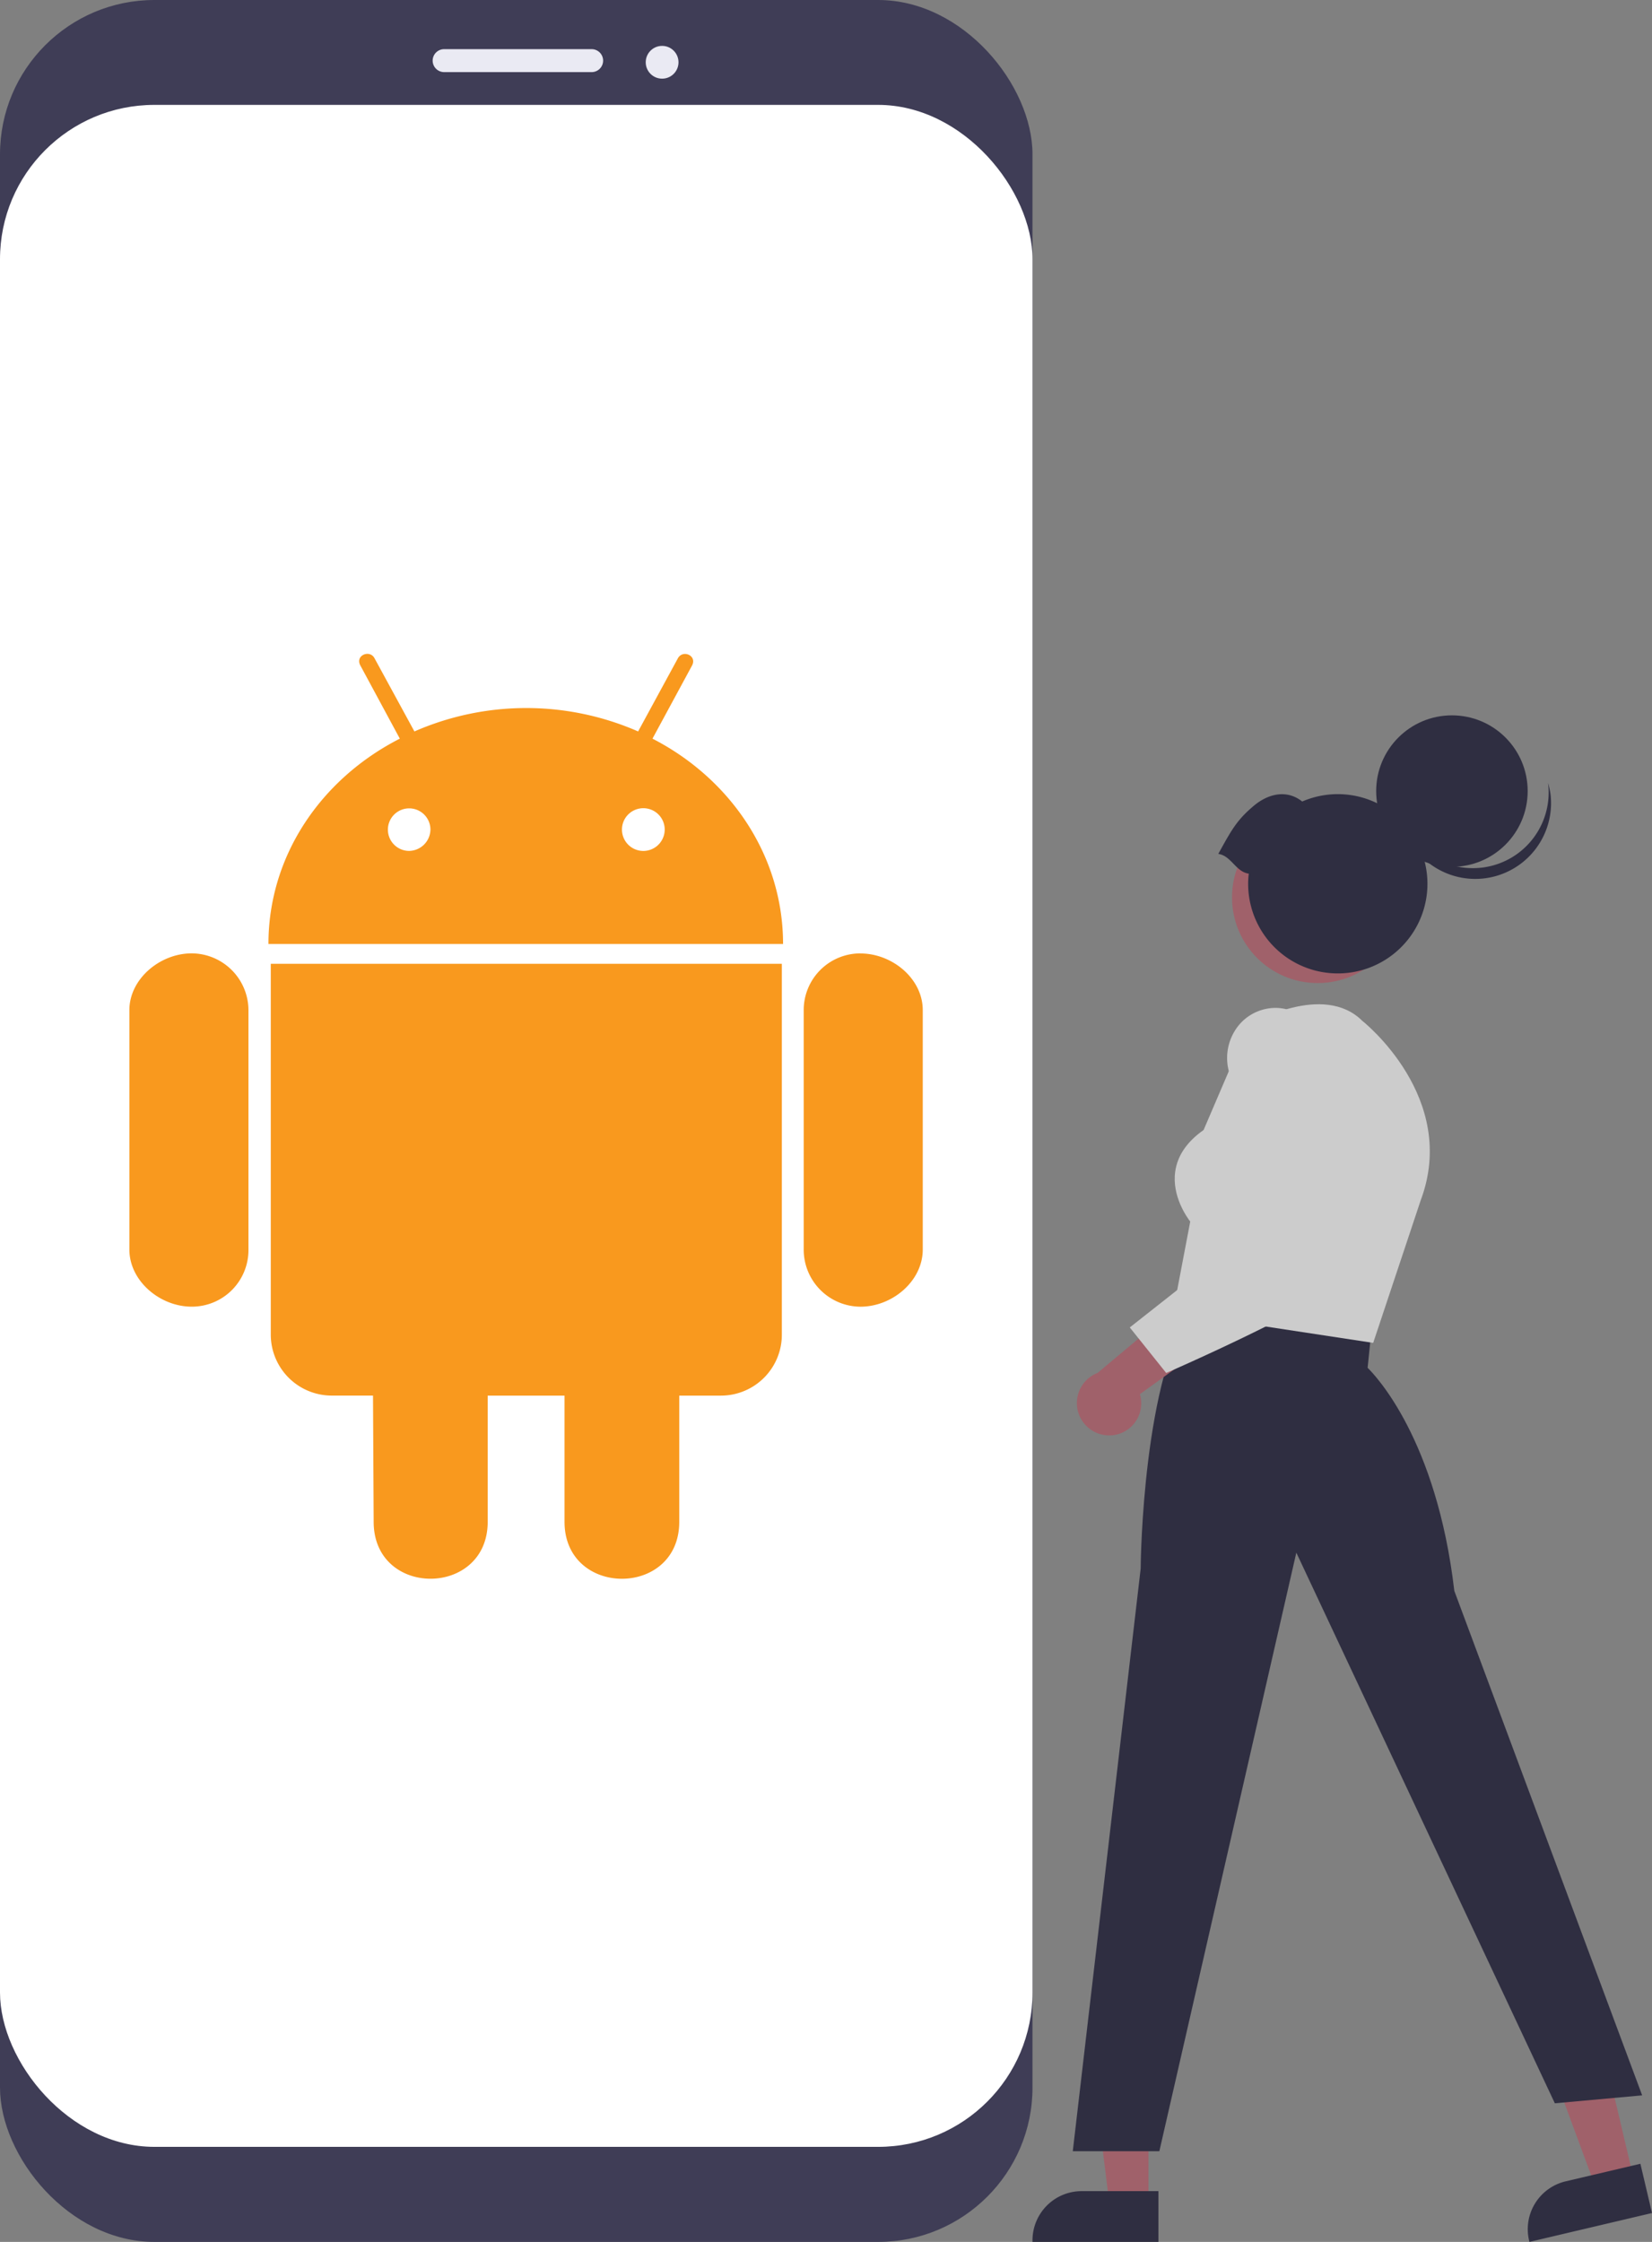
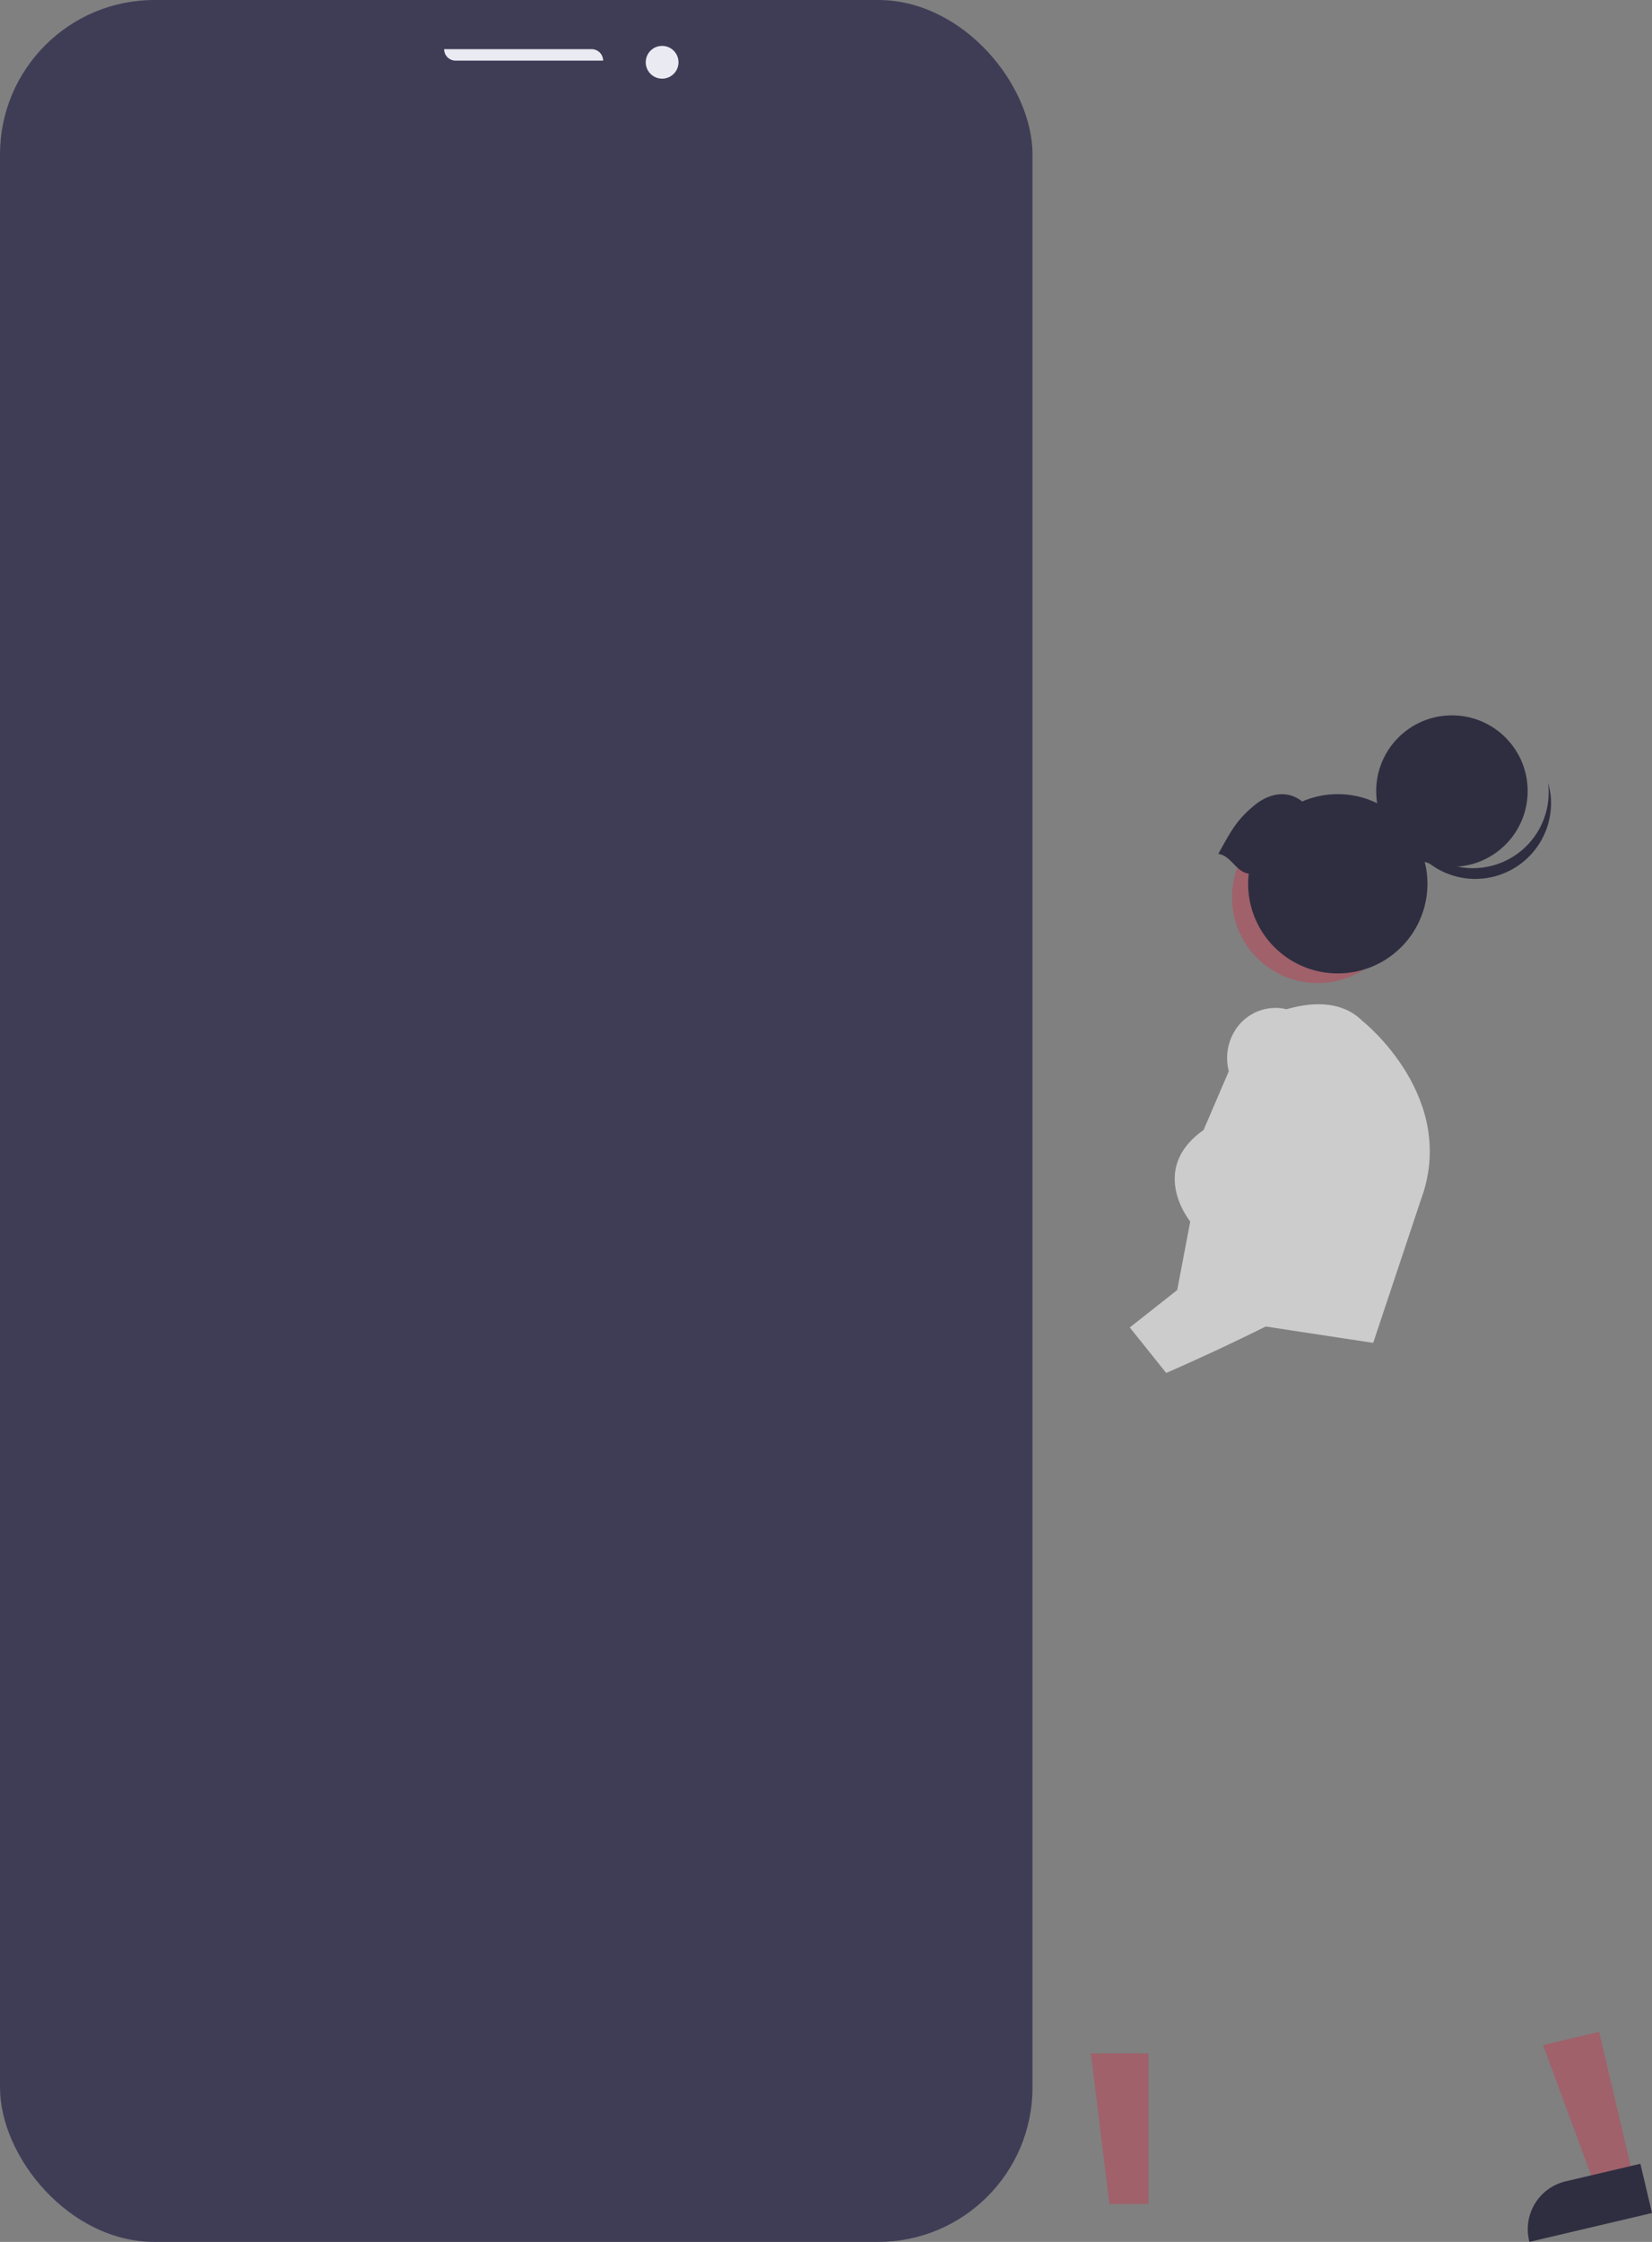
<svg xmlns="http://www.w3.org/2000/svg" viewBox="0 0 504 684">
  <rect x="0" y="0" width="504" height="684" fill="#808080" stroke="none" />
  <defs>
    <style>.cls-1{fill:#3f3d56;}.cls-2{fill:#fff;}.cls-3{fill:#eaeaf3;}.cls-4{fill:#f9991e;}.cls-5{fill:#a0616a;}.cls-6{fill:#2f2e41;}.cls-7{fill:#ccc;}</style>
  </defs>
  <g id="Layer_2" data-name="Layer 2">
    <g id="Layer_1-2" data-name="Layer 1">
      <rect class="cls-1" width="315" height="684" rx="47.1" />
-       <rect class="cls-2" y="32" width="315" height="623" rx="47.1" />
-       <path class="cls-3" d="M135.5,15h45a3.5,3.5,0,0,1,3.5,3.5h0a3.5,3.5,0,0,1-3.5,3.5h-45a3.5,3.5,0,0,1-3.5-3.5h0A3.5,3.5,0,0,1,135.5,15Z" />
+       <path class="cls-3" d="M135.5,15h45a3.5,3.5,0,0,1,3.5,3.5h0h-45a3.5,3.5,0,0,1-3.5-3.5h0A3.5,3.5,0,0,1,135.5,15Z" />
      <circle class="cls-3" cx="202" cy="19" r="5" />
-       <path class="cls-4" d="M75.8,308.2v73a17.27,17.27,0,0,1-17.08,17.46h-.25c-9.64,0-19-7.81-19-17.46v-73c0-9.52,9.33-17.33,19-17.33A17.4,17.4,0,0,1,75.8,308.2Zm6.81,98.94a18.61,18.61,0,0,0,18.57,18.65H113.8L114,464.3c0,23.25,34.79,23.07,34.79,0V425.8h23.44v38.51c0,23.13,35,23.19,35,0V425.8H220a18.59,18.59,0,0,0,18.53-18.65h0V294.05H82.61ZM238.9,288H81.9c0-27,16.13-50.42,40.08-62.64l-12-22.25c-1.76-3.09,2.71-5,4.22-2.39l12.23,22.44a85.12,85.12,0,0,1,68.25,0l12.16-22.37c1.58-2.71,6-.69,4.22,2.39l-12,22.18C222.77,237.55,238.9,261,238.9,288ZM131.32,253a6.49,6.49,0,1,0-6.62,6.61,6.62,6.62,0,0,0,6.62-6.61Zm71.47,0a6.52,6.52,0,1,0-6.43,6.62,6.53,6.53,0,0,0,6.43-6.62Zm59.74,37.88a17.28,17.28,0,0,0-17.33,17.23v73.1a17.4,17.4,0,0,0,17.32,17.46h0c9.71,0,19-7.81,19-17.46v-73c0-9.68-9.36-17.31-19-17.31Z" />
      <polygon class="cls-5" points="350.38 672.45 338.46 672.45 332.8 626.49 350.38 626.49 350.38 672.45" />
-       <path class="cls-6" d="M353.42,684H315v-.49a15,15,0,0,1,14.95-15h23.47Z" />
      <polygon class="cls-5" points="498.4 664.65 486.8 667.38 470.75 623.95 487.86 619.91 498.4 664.65" />
      <path class="cls-6" d="M504,675.19,466.61,684l-.12-.47a15,15,0,0,1,11.13-18h0l22.84-5.37Z" />
-       <path class="cls-6" d="M348,478.61c0-2.4.73-58.92,16.22-80.29l.23-.31,54,7.45-1.21,11.86c2.38,2.31,21.06,21.83,26.45,68.05l57.31,153.92-26.64,2.42-78.87-168L353.7,656.33H327.29Z" />
      <path class="cls-7" d="M357.85,400.41l5.27-27.71c-1-1.33-5.61-7.72-4.59-15.2.67-4.89,3.58-9.17,8.67-12.74l13.68-31.92.18-.11c.92-.54,22.71-13.13,34.58-1.25.3.23,29.53,23.44,17.79,54.75l-14.49,43.48Z" />
-       <path class="cls-5" d="M339.48,437.9a9.81,9.81,0,0,0,8.63-10.85,10.56,10.56,0,0,0-.35-1.69L376,405l-16.91-6.43-24.24,20.31a9.86,9.86,0,0,0,4.62,19Z" />
      <path class="cls-7" d="M344.68,405l43.13-34L375,327.18a15.77,15.77,0,0,1,1.59-12.46,14.56,14.56,0,0,1,9.55-6.89c7.38-1.56,14.08,2.57,19.92,12.29l0,.09c1,2.36,23.43,57.9,6.28,69.78-16.79,11.62-55.7,28.53-56.09,28.7l-.46.2Z" />
      <circle class="cls-5" cx="402" cy="273.8" r="26.13" />
      <circle class="cls-6" cx="442.96" cy="241.36" r="23.11" />
      <path class="cls-6" d="M462.9,260.5a23.13,23.13,0,0,1-35.7-12.14,23.12,23.12,0,0,0,45.87-5.77,23.77,23.77,0,0,0-.78-3.71A23.12,23.12,0,0,1,462.9,260.5Z" />
      <path class="cls-6" d="M371.68,260.52c4-7.22,5.58-10.24,10.78-14.63,4.6-3.89,10.26-5,14.82-1.35a27.35,27.35,0,1,1-16.49,25.1,26.42,26.42,0,0,1,.19-3.09C377,266,375.64,261.08,371.68,260.52Z" />
    </g>
  </g>
</svg>